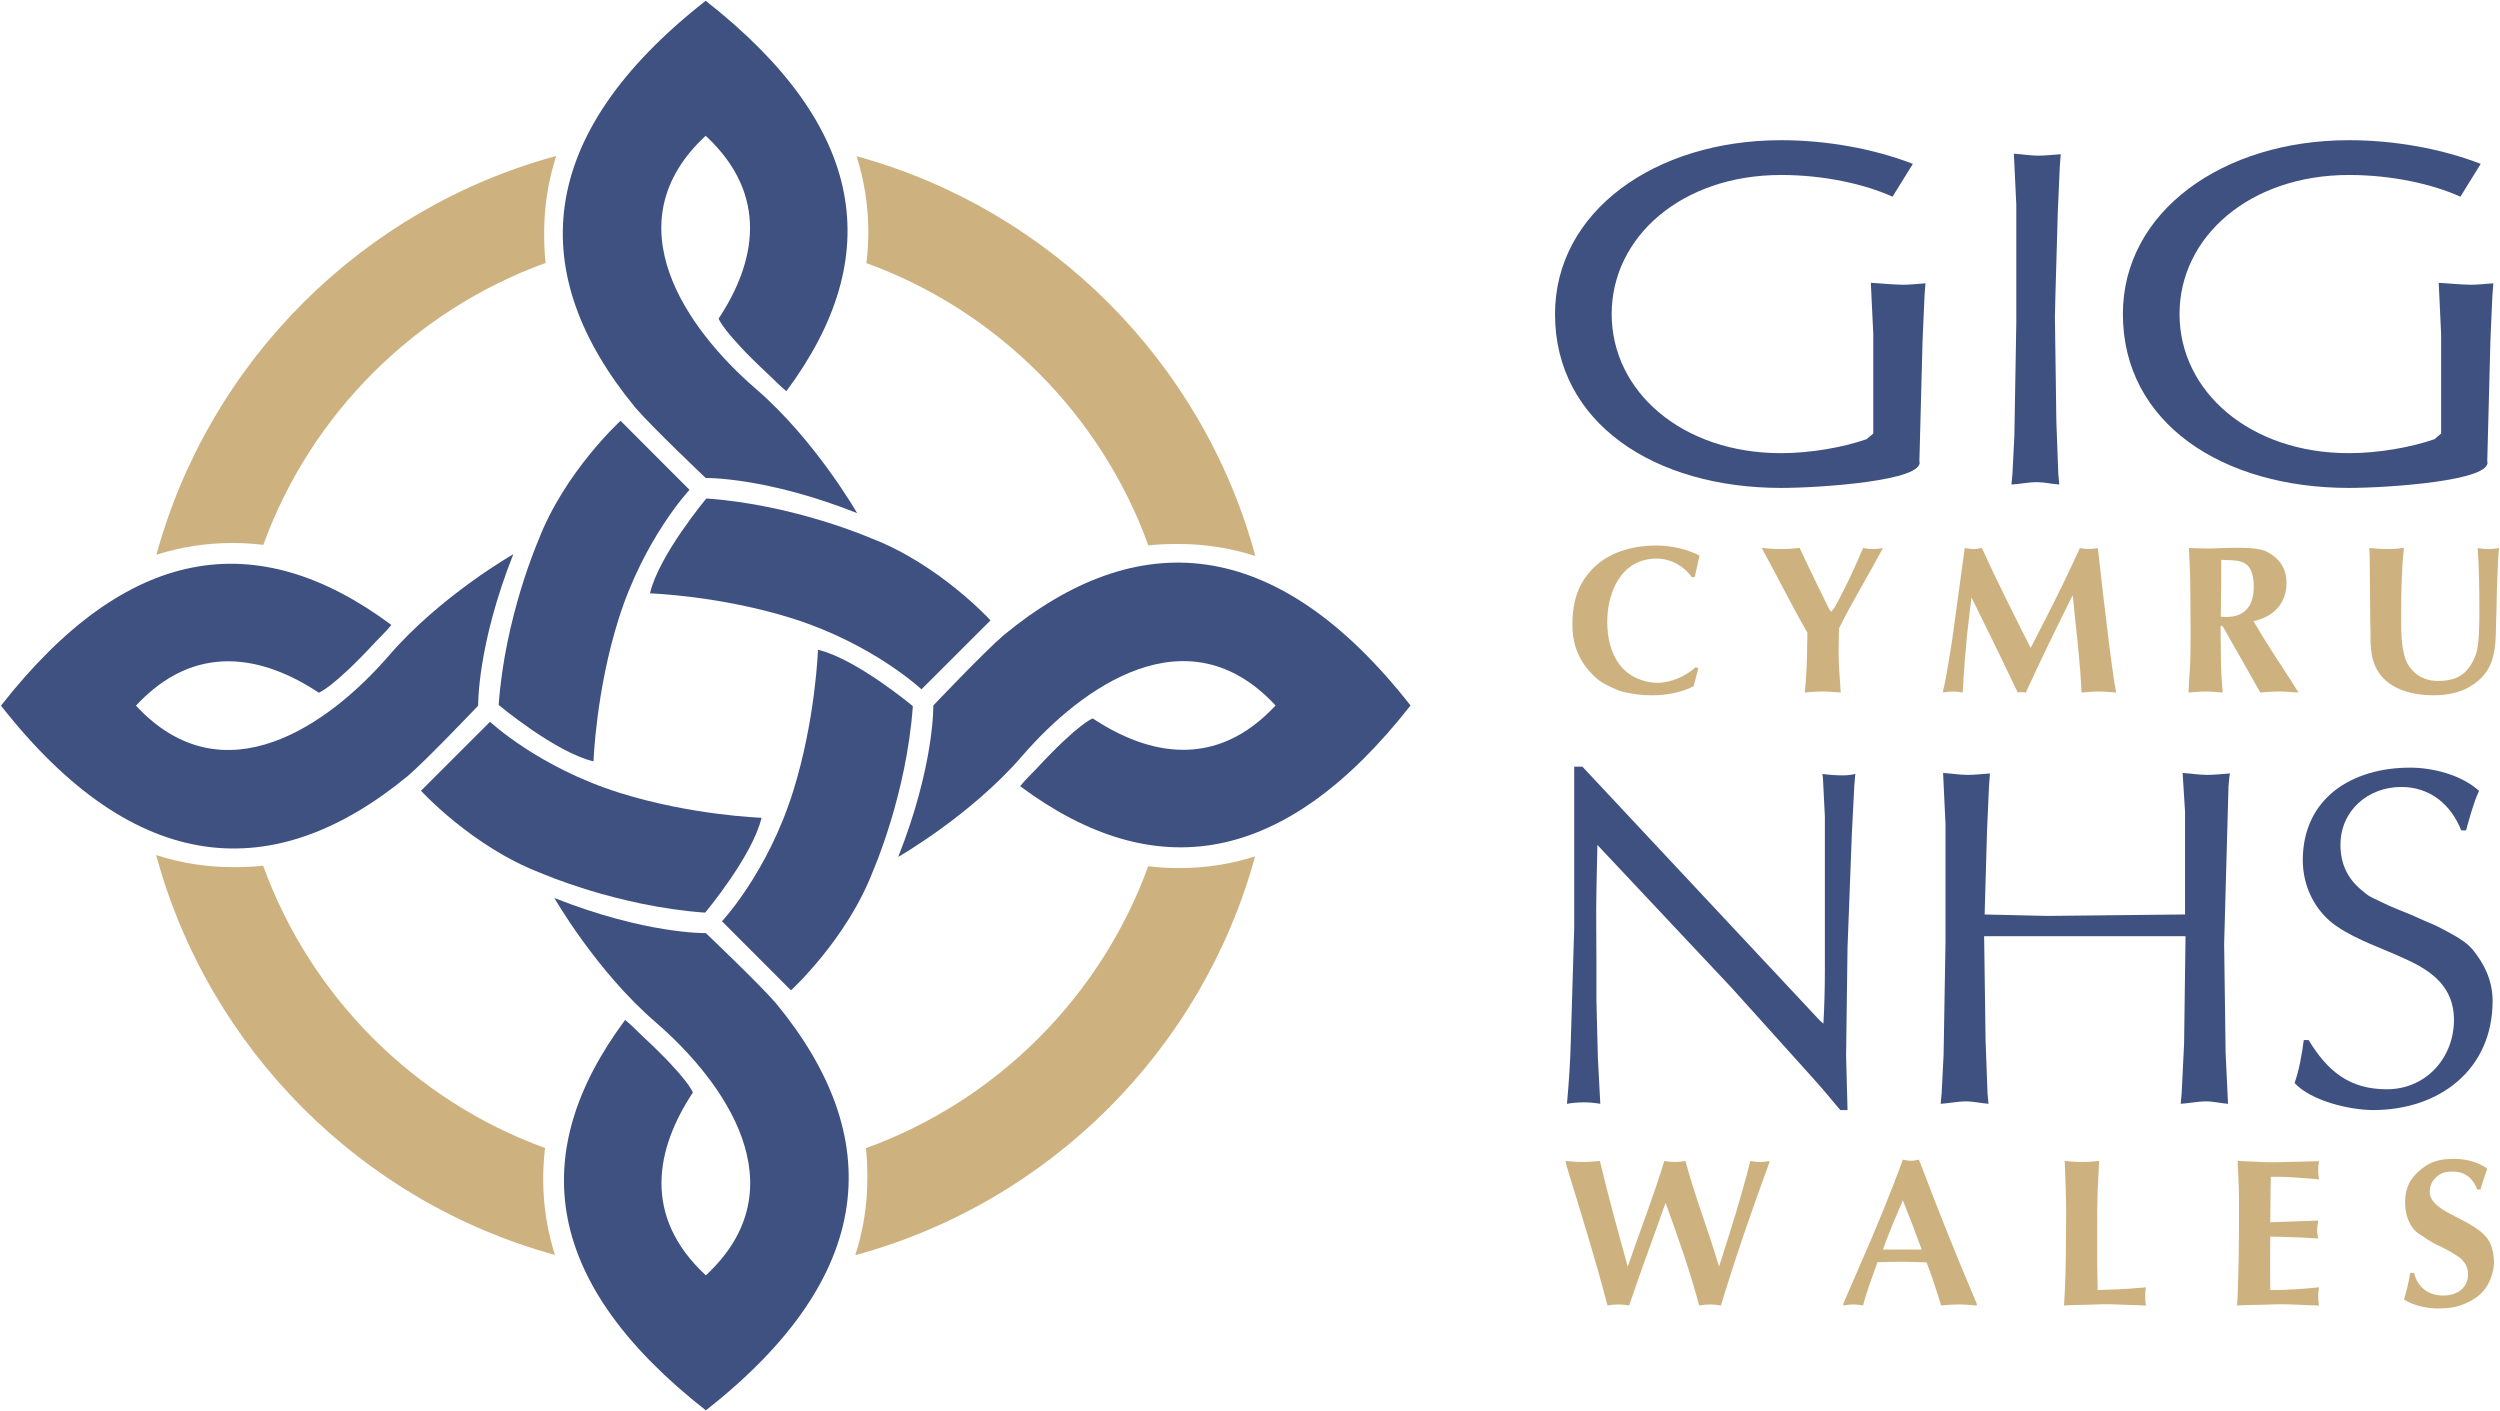
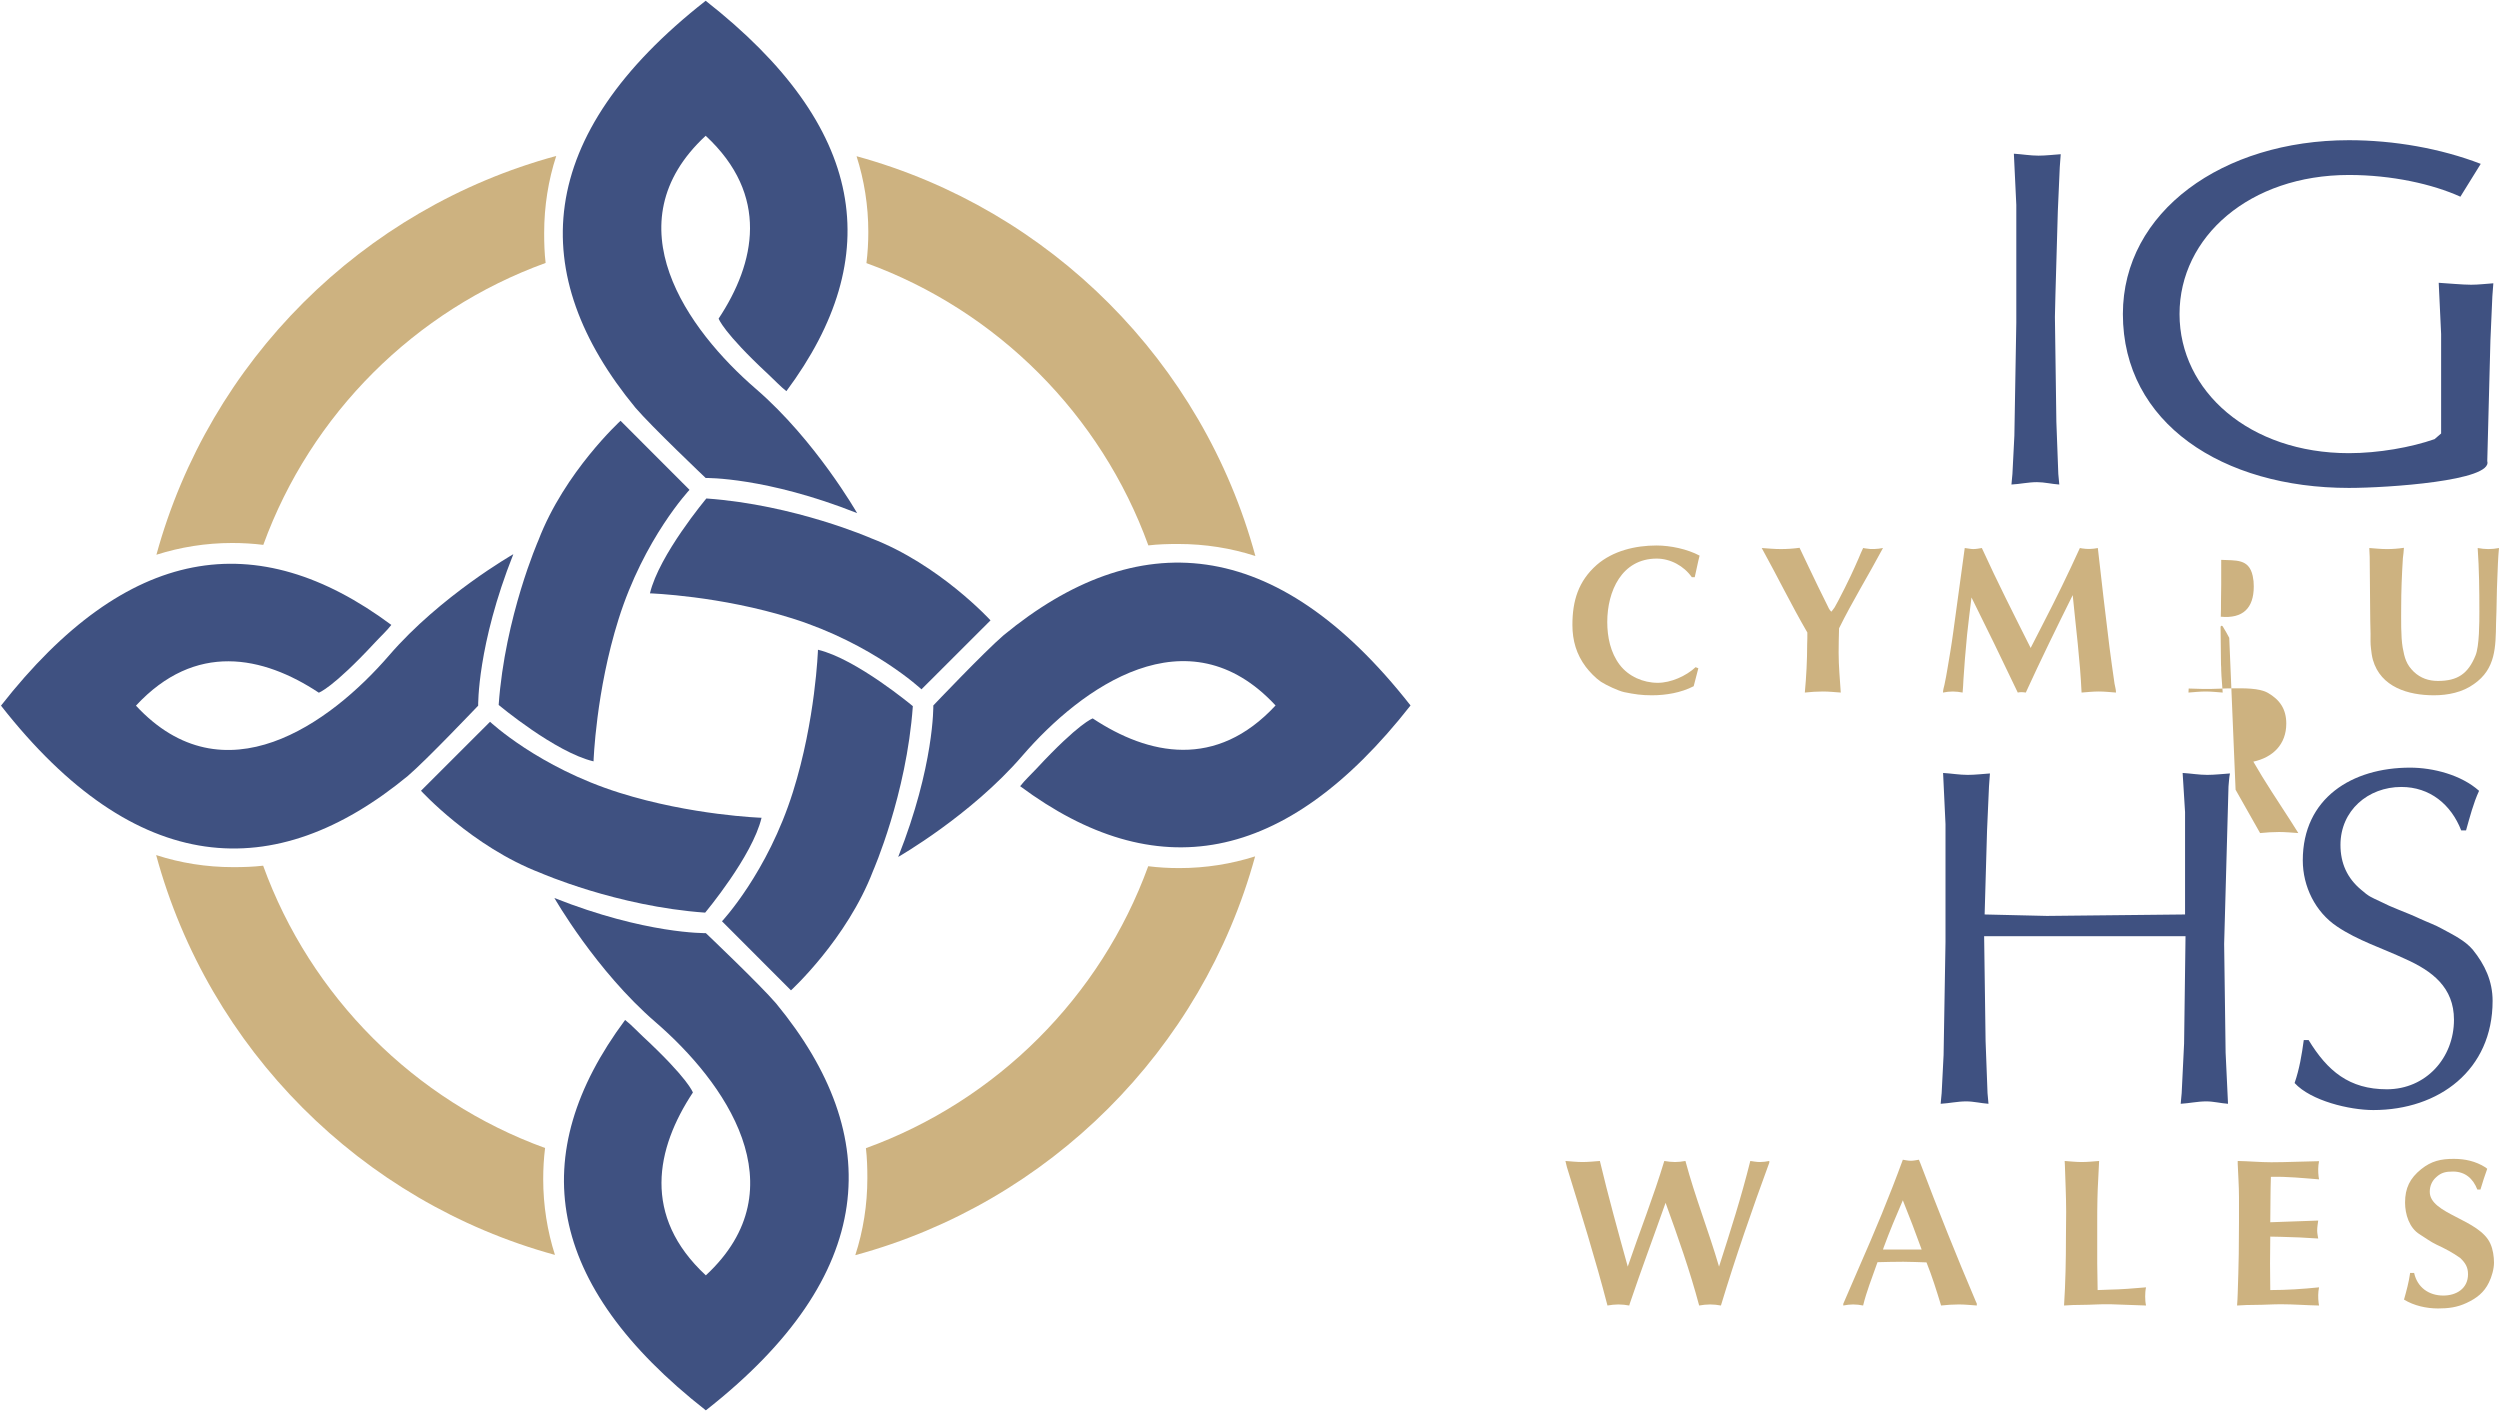
<svg xmlns="http://www.w3.org/2000/svg" clip-rule="evenodd" fill-rule="evenodd" height="237.582" stroke-linejoin="round" stroke-miterlimit="2" viewBox="0 0 282 159" width="420.907">
  <g fill-rule="nonzero">
    <path d="m88.705 44.034c11.304-15.215 9.016-29.828-9.105-44.034-19.431 15.23-20.291 30.885-7.927 45.899 1.828 2.137 7.927 7.93 7.927 7.93s6.776-.128 17.083 3.963c0 0-4.681-8.2-11.408-14.006-7.752-6.686-16.367-18.648-5.675-28.559 7.217 6.691 5.634 14.317 1.461 20.622 0 0 .476 1.526 5.635 6.318.746.691 1.332 1.344 2.009 1.867" fill="#3f5181" />
    <path d="m77.778 55.167s-5.133 5.459-8.004 14.587c-2.563 8.143-2.823 16.04-2.823 16.04-4.328-1.023-10.701-6.365-10.701-6.365.708-9.981 4.485-18.579 4.485-18.579 2.951-7.709 9.263-13.473 9.263-13.473z" fill="#3f5181" />
    <path d="m44.143 70.403c-15.213-11.304-29.828-9.017-44.031 9.107 15.227 19.428 30.882 20.29 45.897 7.925 2.137-1.829 7.929-7.925 7.929-7.925s-.127-6.779 3.966-17.085c0 0-8.2 4.68-14.006 11.408-6.689 7.751-18.648 16.366-28.562 5.677 6.693-7.219 14.319-5.636 20.625-1.464 0 0 1.523-.475 6.317-5.635.689-.745 1.345-1.332 1.865-2.008" fill="#3f5181" />
    <path d="m55.276 81.329s5.458 5.133 14.587 8.005c8.143 2.562 16.04 2.823 16.04 2.823-1.023 4.327-6.362 10.702-6.362 10.702-9.984-.709-18.579-4.486-18.579-4.486-7.712-2.951-13.474-9.263-13.474-9.263z" fill="#3f5181" />
    <path d="m70.512 114.966c-11.304 15.212-9.016 29.828 9.107 44.034 19.428-15.23 20.291-30.885 7.927-45.899-1.828-2.137-7.927-7.932-7.927-7.932s-6.776.129-17.084-3.963c0 0 4.68 8.197 11.41 14.005 7.749 6.689 16.365 18.648 5.674 28.562-7.219-6.691-5.636-14.317-1.461-20.625 0 0-.477-1.523-5.637-6.315-.743-.691-1.331-1.347-2.009-1.867" fill="#3f5181" />
    <path d="m81.44 103.831s5.133-5.458 8.004-14.586c2.561-8.143 2.823-16.041 2.823-16.041 4.326 1.024 10.701 6.363 10.701 6.363-.71 9.983-4.485 18.578-4.485 18.578-2.95 7.712-9.262 13.478-9.262 13.478z" fill="#3f5181" />
    <path d="m115.073 88.596c15.215 11.302 29.83 9.016 44.035-9.107-15.23-19.428-30.883-20.29-45.899-7.925-2.137 1.828-7.931 7.925-7.931 7.925s.129 6.776-3.962 17.085c0 0 8.2-4.681 14.005-11.411 6.688-7.748 18.648-16.364 28.562-5.674-6.693 7.219-14.319 5.636-20.624 1.461 0 0-1.526.478-6.318 5.638-.691.742-1.344 1.331-1.868 2.008" fill="#3f5181" />
    <path d="m103.941 77.669s-5.458-5.132-14.585-8.005c-8.143-2.562-16.042-2.822-16.042-2.822 1.023-4.328 6.364-10.702 6.364-10.702 9.983.709 18.58 4.486 18.58 4.486 7.709 2.951 13.473 9.263 13.473 9.263z" fill="#3f5181" />
    <path d="m17.643 62.487c2.694-.855 5.563-1.325 8.541-1.325 1.193 0 2.362.069 3.516.212 5.359-14.745 17.095-26.455 31.846-31.801-.132-1.104-.165-2.232-.165-3.372 0-3.035.47-5.958 1.362-8.697-21.871 5.935-39.116 23.134-45.1 44.983" fill="#cdb280" />
    <path d="m62.598 141.466c-.858-2.694-1.324-5.563-1.324-8.541 0-1.191.067-2.362.212-3.517-14.746-5.357-26.457-17.094-31.803-31.846-1.105.131-2.233.165-3.37.165-3.037 0-5.962-.471-8.699-1.362 5.936 21.872 23.132 39.118 44.984 45.101" fill="#cdb280" />
    <path d="m141.577 96.511c-2.694.856-5.565 1.322-8.543 1.322-1.193 0-2.363-.065-3.515-.211-5.36 14.746-17.096 26.46-31.845 31.804.131 1.105.163 2.233.163 3.37 0 3.037-.47 5.961-1.36 8.699 21.87-5.933 39.114-23.132 45.1-44.984" fill="#cdb280" />
    <path d="m96.62 17.534c.859 2.691 1.326 5.563 1.326 8.541 0 1.191-.069 2.362-.212 3.517 14.744 5.357 26.455 17.091 31.801 31.842 1.103-.132 2.232-.161 3.372-.161 3.036 0 5.958.469 8.7 1.358-5.938-21.871-23.137-39.114-44.987-45.097" fill="#cdb280" />
-     <path d="m177.57 104.591v-18.196h.927l26.802 28.655.381.327c.111-1.964.165-3.978.165-5.938v-17.432l-.219-4.361-.054-.434c.764.108 1.58.162 2.343.162.434 0 .925-.054 1.362-.162-.053.434-.053.871-.11 1.308l-.273 5.338-.491 12.911-.162 12.201.162 6.157h-.817c-1.09-1.308-2.179-2.616-3.322-3.867l-8.878-9.861-15.2-16.179-.108 5.121c-.055 2.723 0 5.393 0 8.062v4.357l.161 6.429.275 5.231c-1.253-.219-2.507-.219-3.759 0 .216-2.397.381-4.794.435-7.192z" fill="#3f5181" />
    <path d="m223.81 105.515.164 11.822.219 5.883.108 1.2c-.818-.057-1.688-.272-2.506-.272-.981 0-1.906.215-2.888.272.054-.383.054-.819.111-1.2l.219-4.303.215-12.746v-13.294l-.272-5.775c.928.056 1.852.217 2.78.217.817 0 1.688-.107 2.505-.161-.054.488-.054.979-.107 1.47l-.219 4.955-.273 9.482 7.027.164 15.581-.164v-11.549l-.273-4.414c.925.056 1.852.217 2.777.217.871 0 1.691-.107 2.562-.161-.108.488-.108.979-.165 1.47l-.491 17.758.165 12.258.272 5.776c-.816-.057-1.634-.272-2.45-.272-.982 0-1.907.215-2.888.272.054-.383.054-.819.11-1.2l.273-5.611.161-12.094z" fill="#3f5181" />
    <path d="m260.41 117.229c2.125 3.487 4.576 5.554 8.826 5.554 4.411 0 7.572-3.54 7.572-7.843 0-3.649-2.452-5.502-5.505-6.863-2.558-1.2-5.338-2.071-7.678-3.651-2.455-1.634-3.871-4.522-3.871-7.464 0-7.026 5.559-10.459 12.094-10.459 2.616 0 5.776.816 7.791 2.615-.653 1.416-1.037 2.942-1.47 4.465h-.545c-1.146-2.939-3.54-4.901-6.754-4.901-3.762 0-6.866 2.669-6.866 6.538 0 2.069.764 3.76 2.344 5.067.87.763 1.089.817 2.124 1.305.653.329 1.363.655 2.069.928.816.326 1.637.652 2.45 1.035.818.38 1.745.706 2.509 1.144 1.197.652 2.558 1.307 3.432 2.343 1.361 1.688 2.233 3.54 2.233 5.772 0 7.791-6.048 12.313-13.455 12.313-2.67 0-7.03-1.036-8.88-3.05.545-1.58.817-3.214 1.035-4.848z" fill="#3f5181" />
    <g fill="#cdb280">
      <path d="m183.777 147.174c-.38-.072-.811-.12-1.216-.12-.403 0-.833.048-1.238.12-1.358-5.244-2.98-10.418-4.576-15.613l-.167-.691c.643.048 1.287.119 1.93.119s1.311-.071 1.956-.119c.952 4.004 2.048 7.96 3.145 11.916 1.357-3.98 2.907-7.888 4.122-11.916.406.071.811.119 1.215.119.382 0 .787-.048 1.169-.119 1.073 4.028 2.623 7.912 3.79 11.916 1.263-3.932 2.526-7.888 3.527-11.916.357.048.713.119 1.073.119.356 0 .739-.048 1.07-.119v.191c-1.952 5.315-3.811 10.678-5.456 16.113-.381-.072-.809-.12-1.215-.12-.405 0-.835.048-1.241.12-1.047-3.932-2.405-7.772-3.788-11.585-1.335 3.788-2.741 7.532-4.028 11.345z" />
      <path d="m207.921 146.982 1.763-4.076c1.762-4.004 3.453-8.056 4.956-12.177.311.048.595.117.907.117.308 0 .595-.069.904-.117l.167.404c1.979 5.219 4.052 10.414 6.246 15.562l.119.264v.214c-.67-.047-1.361-.119-2.026-.119-.666 0-1.334.048-2.002.119-.502-1.646-1.002-3.264-1.645-4.863-.884-.023-1.739-.072-2.622-.072-.979 0-1.931.025-2.906.049l-.12.335c-.523 1.499-1.119 2.978-1.502 4.551-.356-.071-.74-.119-1.119-.119-.36 0-.764.048-1.12.119zm4.48-6.126h4.361c-.668-1.858-1.383-3.717-2.122-5.551-.763 1.762-1.503 3.525-2.167 5.336z" />
      <path d="m232.895 130.87c.643.048 1.287.119 1.931.119s1.31-.071 1.954-.119c-.048 1.43-.167 2.836-.189 4.267-.024.931-.024 1.858-.024 2.79v4.503c0 1 .046 2.003.046 3.002l1.286-.048c1.406-.024 2.79-.141 4.172-.26-.072.332-.095.691-.095 1.023 0 .336.023.691.095 1.027l-4.025-.143c-1.098-.025-2.17.071-3.244.071-.668 0-1.311.024-1.978.072.167-2.577.215-5.151.215-7.724 0-.952.024-1.907.024-2.859 0-1.765-.096-3.504-.144-5.267z" />
      <path d="m252.414 130.87c1.262.023 2.526.144 3.792.144 1.787 0 3.597-.096 5.383-.121-.119.575-.119 1.17-.048 1.767.025.092.025.188.048.284-1.81-.141-3.621-.333-5.434-.284-.021.831-.046 1.642-.046 2.477 0 .883-.023 1.762-.023 2.645l5.407-.191c-.047.383-.116.739-.116 1.123 0 .308.069.595.116.903-1.403-.095-2.809-.167-4.24-.192-.38 0-.787-.023-1.167-.023 0 1.002-.025 2.026-.025 3.028 0 1 .025 2.003.025 3.002 1.834 0 3.669-.12 5.503-.308-.119.571-.119 1.166-.048 1.762.025.096.025.192.048.288-1.427-.024-2.882-.143-4.312-.143-.931 0-1.882.071-2.813.071-.715 0-1.407.024-2.122.072.048-.455.048-.907.072-1.359.048-1.478.096-2.957.119-4.459 0-1.191.025-2.406.025-3.622v-2.788c0-1.24-.096-2.527-.144-3.766z" />
      <path d="m279.441 134.09c-.476-1.242-1.382-2.027-2.741-2.027-.787 0-1.312.093-1.907.644-.476.428-.715.999-.715 1.643 0 2.526 5.624 3.074 6.841 5.862.284.62.404 1.455.404 2.123 0 .714-.26 1.618-.571 2.238-.548 1.146-1.407 1.79-2.527 2.313-1.07.5-2.049.62-3.216.62-1.311 0-2.717-.312-3.837-1 .284-1.002.548-1.981.691-3.005h.452c.356 1.623 1.643 2.55 3.289 2.55 1.475 0 2.789-.787 2.789-2.406 0-.811-.311-1.287-.882-1.835-.835-.595-1.739-1.074-2.67-1.502-.667-.311-1.287-.787-1.906-1.167-1.168-.715-1.643-2.265-1.643-3.576 0-1.643.548-2.738 1.81-3.764 1.168-.932 2.215-1.168 3.693-1.168 1.264 0 2.455.261 3.553.952.071.071.143.095.212.168-.284.762-.524 1.549-.763 2.337z" />
      <path d="m191.573 75.291-.526 2.027c-1.43.736-3.121 1.023-4.719 1.023-1.191 0-1.953-.119-3.121-.356-.668-.144-2.025-.787-2.622-1.17-.62-.429-1.263-1.095-1.715-1.691-1.049-1.407-1.502-2.954-1.502-4.719 0-2.718.667-4.933 2.741-6.77 1.834-1.595 4.36-2.191 6.746-2.191 1.571 0 3.478.404 4.86 1.144-.214.811-.356 1.621-.548 2.429h-.334c-.881-1.263-2.407-2.095-3.954-2.095-3.958 0-5.579 3.694-5.579 7.15 0 1.691.358 3.454 1.407 4.836 1.001 1.311 2.646 2.026 4.29 2.026 1.477 0 3.194-.762 4.266-1.762z" />
      <path d="m200.867 61.848c.716 0 1.43-.048 2.122-.144.332.692.667 1.407.999 2.099.359.763.716 1.502 1.075 2.241.332.691.691 1.383 1.023 2.074.12.26.264.595.477.784 0 .072.358-.452.382-.476.141-.236.284-.5.404-.739.5-.928.955-1.882 1.407-2.81.311-.647.596-1.311.883-1.954.165-.407.332-.788.523-1.194.096.023.189.023.285.048.647.119 1.313.071 1.954-.048-1.667 3.124-3.453 6.006-4.956 9.058-.024.904-.048 1.835-.048 2.738 0 1.503.144 3.005.24 4.508-.668-.048-1.359-.12-2.026-.12-.691 0-1.359.048-2.026.12.167-1.814.263-3.624.263-5.435.021-.452.021-.883.021-1.335-1.787-3.073-3.358-6.294-5.148-9.534.716.048 1.431.119 2.146.119" />
      <path d="m221.622 61.729c.31.023.643.119.954.119.333 0 .668-.071.976-.119 1.742 3.815 3.624 7.532 5.506 11.273l1.404-2.741c1.455-2.811 2.837-5.647 4.148-8.532.095.023.167.023.263.048.596.096 1.191.071 1.763-.048.407 3.72.858 7.436 1.31 11.153.168 1.382.384 2.766.573 4.148.047.287.167.667.167 1.003-.644-.048-1.311-.12-1.954-.12s-1.287.072-1.931.12c-.167-3.672-.643-7.317-.999-10.989-1.814 3.647-3.6 7.293-5.291 10.989-.312-.048-.596-.072-.907 0l-1.835-3.816c-1.095-2.31-2.265-4.6-3.385-6.91-.167 1.406-.356 2.813-.499 4.217-.072.906-.167 1.79-.24 2.693-.047.788-.12 1.55-.168 2.337-.023.5-.047.976-.095 1.479-.356-.072-.736-.12-1.119-.12-.356 0-.739.048-1.095.12 0-.24.119-.716.168-.883.259-1.192.427-2.406.643-3.625.26-1.547.451-3.096.667-4.647z" />
-       <path d="m251.459 71.859c-.216-.404-.452-.835-.691-1.215-.073-.096-.048-.12-.168-.144 0 0-.12 0-.12.144 0 1.406.048 2.837.048 4.24.024.216.024.431.024.644.024.835.12 1.669.168 2.505-.643-.048-1.287-.12-1.931-.12s-1.287.072-1.93.12l.024-.455c.024-.524.048-1.047.096-1.572.12-1.549.12-3.124.12-4.695 0-1.43-.025-2.885-.025-4.315 0-1.763-.072-3.502-.167-5.267l1.643.048c1.143.023 2.289-.072 3.432-.072 1.12 0 2.862-.045 3.837.502 1.382.784 2.098 1.859 2.098 3.478 0 2.337-1.503 3.812-3.717 4.292 1.311 2.286 2.787 4.48 4.217 6.697l.859 1.359c-.716-.048-1.455-.12-2.17-.12s-1.43.048-2.143.12l-2.765-4.887zm-.907-5.958c0 .619-.024 1.239-.024 1.858 0 .572 0 1.143-.024 1.718 2.481.236 3.72-.955 3.72-3.409 0-.5-.024-.692-.119-1.191-.429-1.978-1.931-1.718-3.553-1.813z" />
+       <path d="m251.459 71.859c-.216-.404-.452-.835-.691-1.215-.073-.096-.048-.12-.168-.144 0 0-.12 0-.12.144 0 1.406.048 2.837.048 4.24.024.216.024.431.024.644.024.835.12 1.669.168 2.505-.643-.048-1.287-.12-1.931-.12s-1.287.072-1.93.12l.024-.455l1.643.048c1.143.023 2.289-.072 3.432-.072 1.12 0 2.862-.045 3.837.502 1.382.784 2.098 1.859 2.098 3.478 0 2.337-1.503 3.812-3.717 4.292 1.311 2.286 2.787 4.48 4.217 6.697l.859 1.359c-.716-.048-1.455-.12-2.17-.12s-1.43.048-2.143.12l-2.765-4.887zm-.907-5.958c0 .619-.024 1.239-.024 1.858 0 .572 0 1.143-.024 1.718 2.481.236 3.72-.955 3.72-3.409 0-.5-.024-.692-.119-1.191-.429-1.978-1.931-1.718-3.553-1.813z" />
      <path d="m281.697 65.209c-.024.764-.069 1.55-.069 2.337 0 .88-.048 1.763-.071 2.619-.048 2.718-.025 5.198-2.503 6.913-1.289.931-2.932 1.263-4.506 1.263-2.882 0-6.003-.907-6.887-4.005-.119-.427-.167-.855-.215-1.286-.072-.524-.048-1.096-.048-1.643-.024-.979-.047-1.954-.047-2.957 0-.976-.025-1.978-.025-2.977 0-.907-.024-1.838-.024-2.742 0-.335-.045-.668-.045-1.003.668.048 1.308.121 1.976.121.646 0 1.29-.048 1.93-.144-.021.383-.069.787-.117 1.17-.119 1.882-.192 3.716-.192 5.575 0 1.311-.047 3.265.168 4.504.212 1.167.405 1.907 1.263 2.741.763.716 1.667 1.027 2.718 1.027 2.214 0 3.405-.811 4.24-2.884.431-1.051.431-3.766.431-4.936 0-2.382-.024-4.788-.191-7.174.403.073.81.121 1.214.121.405 0 .812-.048 1.191-.121-.116 1.147-.143 2.314-.191 3.481" />
    </g>
    <path d="m231.794 35.664.164 11.822.219 5.884.111 1.197c-.821-.053-1.691-.269-2.509-.269-.978 0-1.905.216-2.888.269.057-.38.057-.817.111-1.197l.219-4.304.218-12.751v-13.289l-.275-5.776c.928.057 1.853.219 2.78.219.818 0 1.688-.108 2.506-.162-.054.488-.054.978-.108 1.469l-.219 4.956-.272 9.481z" fill="#3f5181" />
-     <path d="m216.507 51.933c.655 2.212-11.228 3.017-15.604 3.017-14.242 0-25.497-7.299-25.497-19.613 0-11.549 11.255-19.61 25.497-19.61 5.073 0 10.352.927 14.868 2.669l-2.293 3.704c-3.127-1.415-7.712-2.45-12.575-2.45-11.186 0-19.106 6.972-19.106 15.687 0 8.72 7.92 15.693 19.106 15.693 3.334 0 7.018-.656 9.658-1.581l.745-.637v-11.224l-.276-5.776c.929.057 2.729.219 3.658.219.816 0 1.688-.108 2.504-.162-.054.488-.054.978-.108 1.469l-.218 4.96z" fill="#3f5181" />
    <path d="m280.563 51.933c.656 2.212-11.228 3.017-15.604 3.017-14.242 0-25.498-7.299-25.498-19.613 0-11.549 11.256-19.61 25.498-19.61 5.07 0 10.348.927 14.868 2.669l-2.296 3.704c-3.124-1.415-7.709-2.45-12.572-2.45-11.187 0-19.108 6.972-19.108 15.687 0 8.72 7.921 15.693 19.108 15.693 3.333 0 7.014-.656 9.657-1.581l.742-.637v-11.224l-.272-5.776c.928.057 2.729.219 3.657.219.817 0 1.688-.108 2.505-.162-.054.488-.054.978-.111 1.469l-.218 4.96z" fill="#3f5181" />
  </g>
</svg>